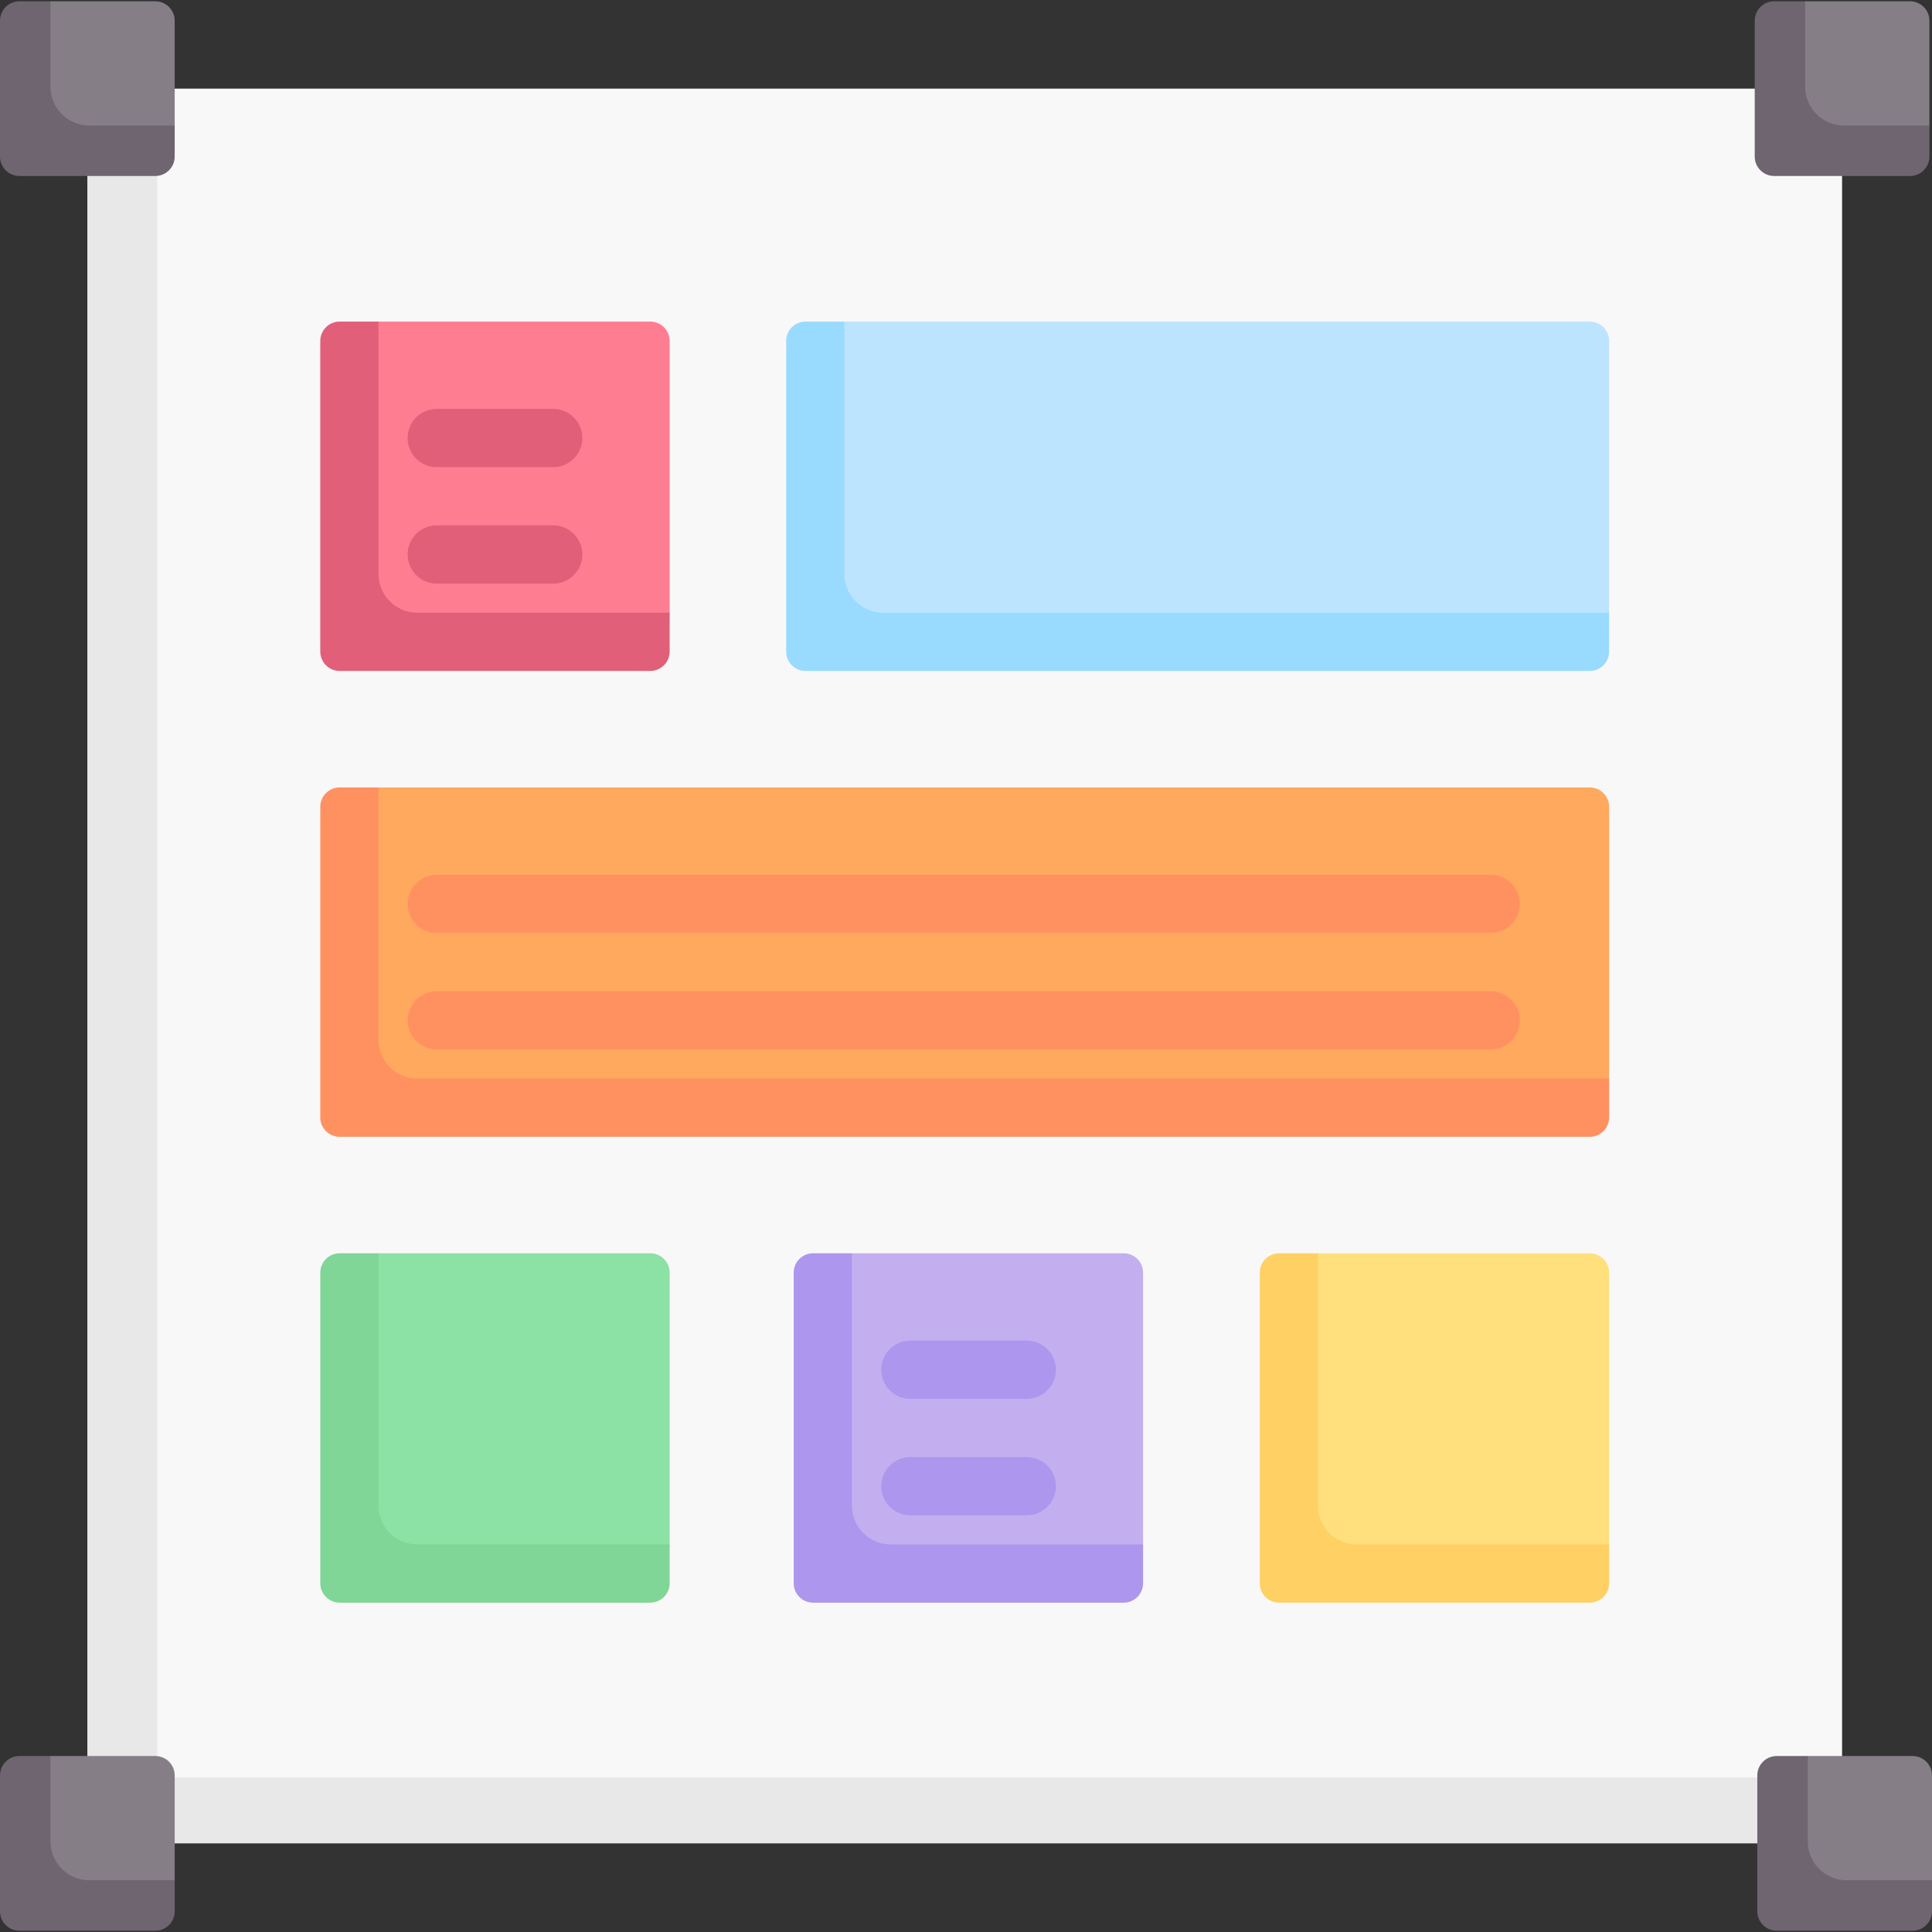
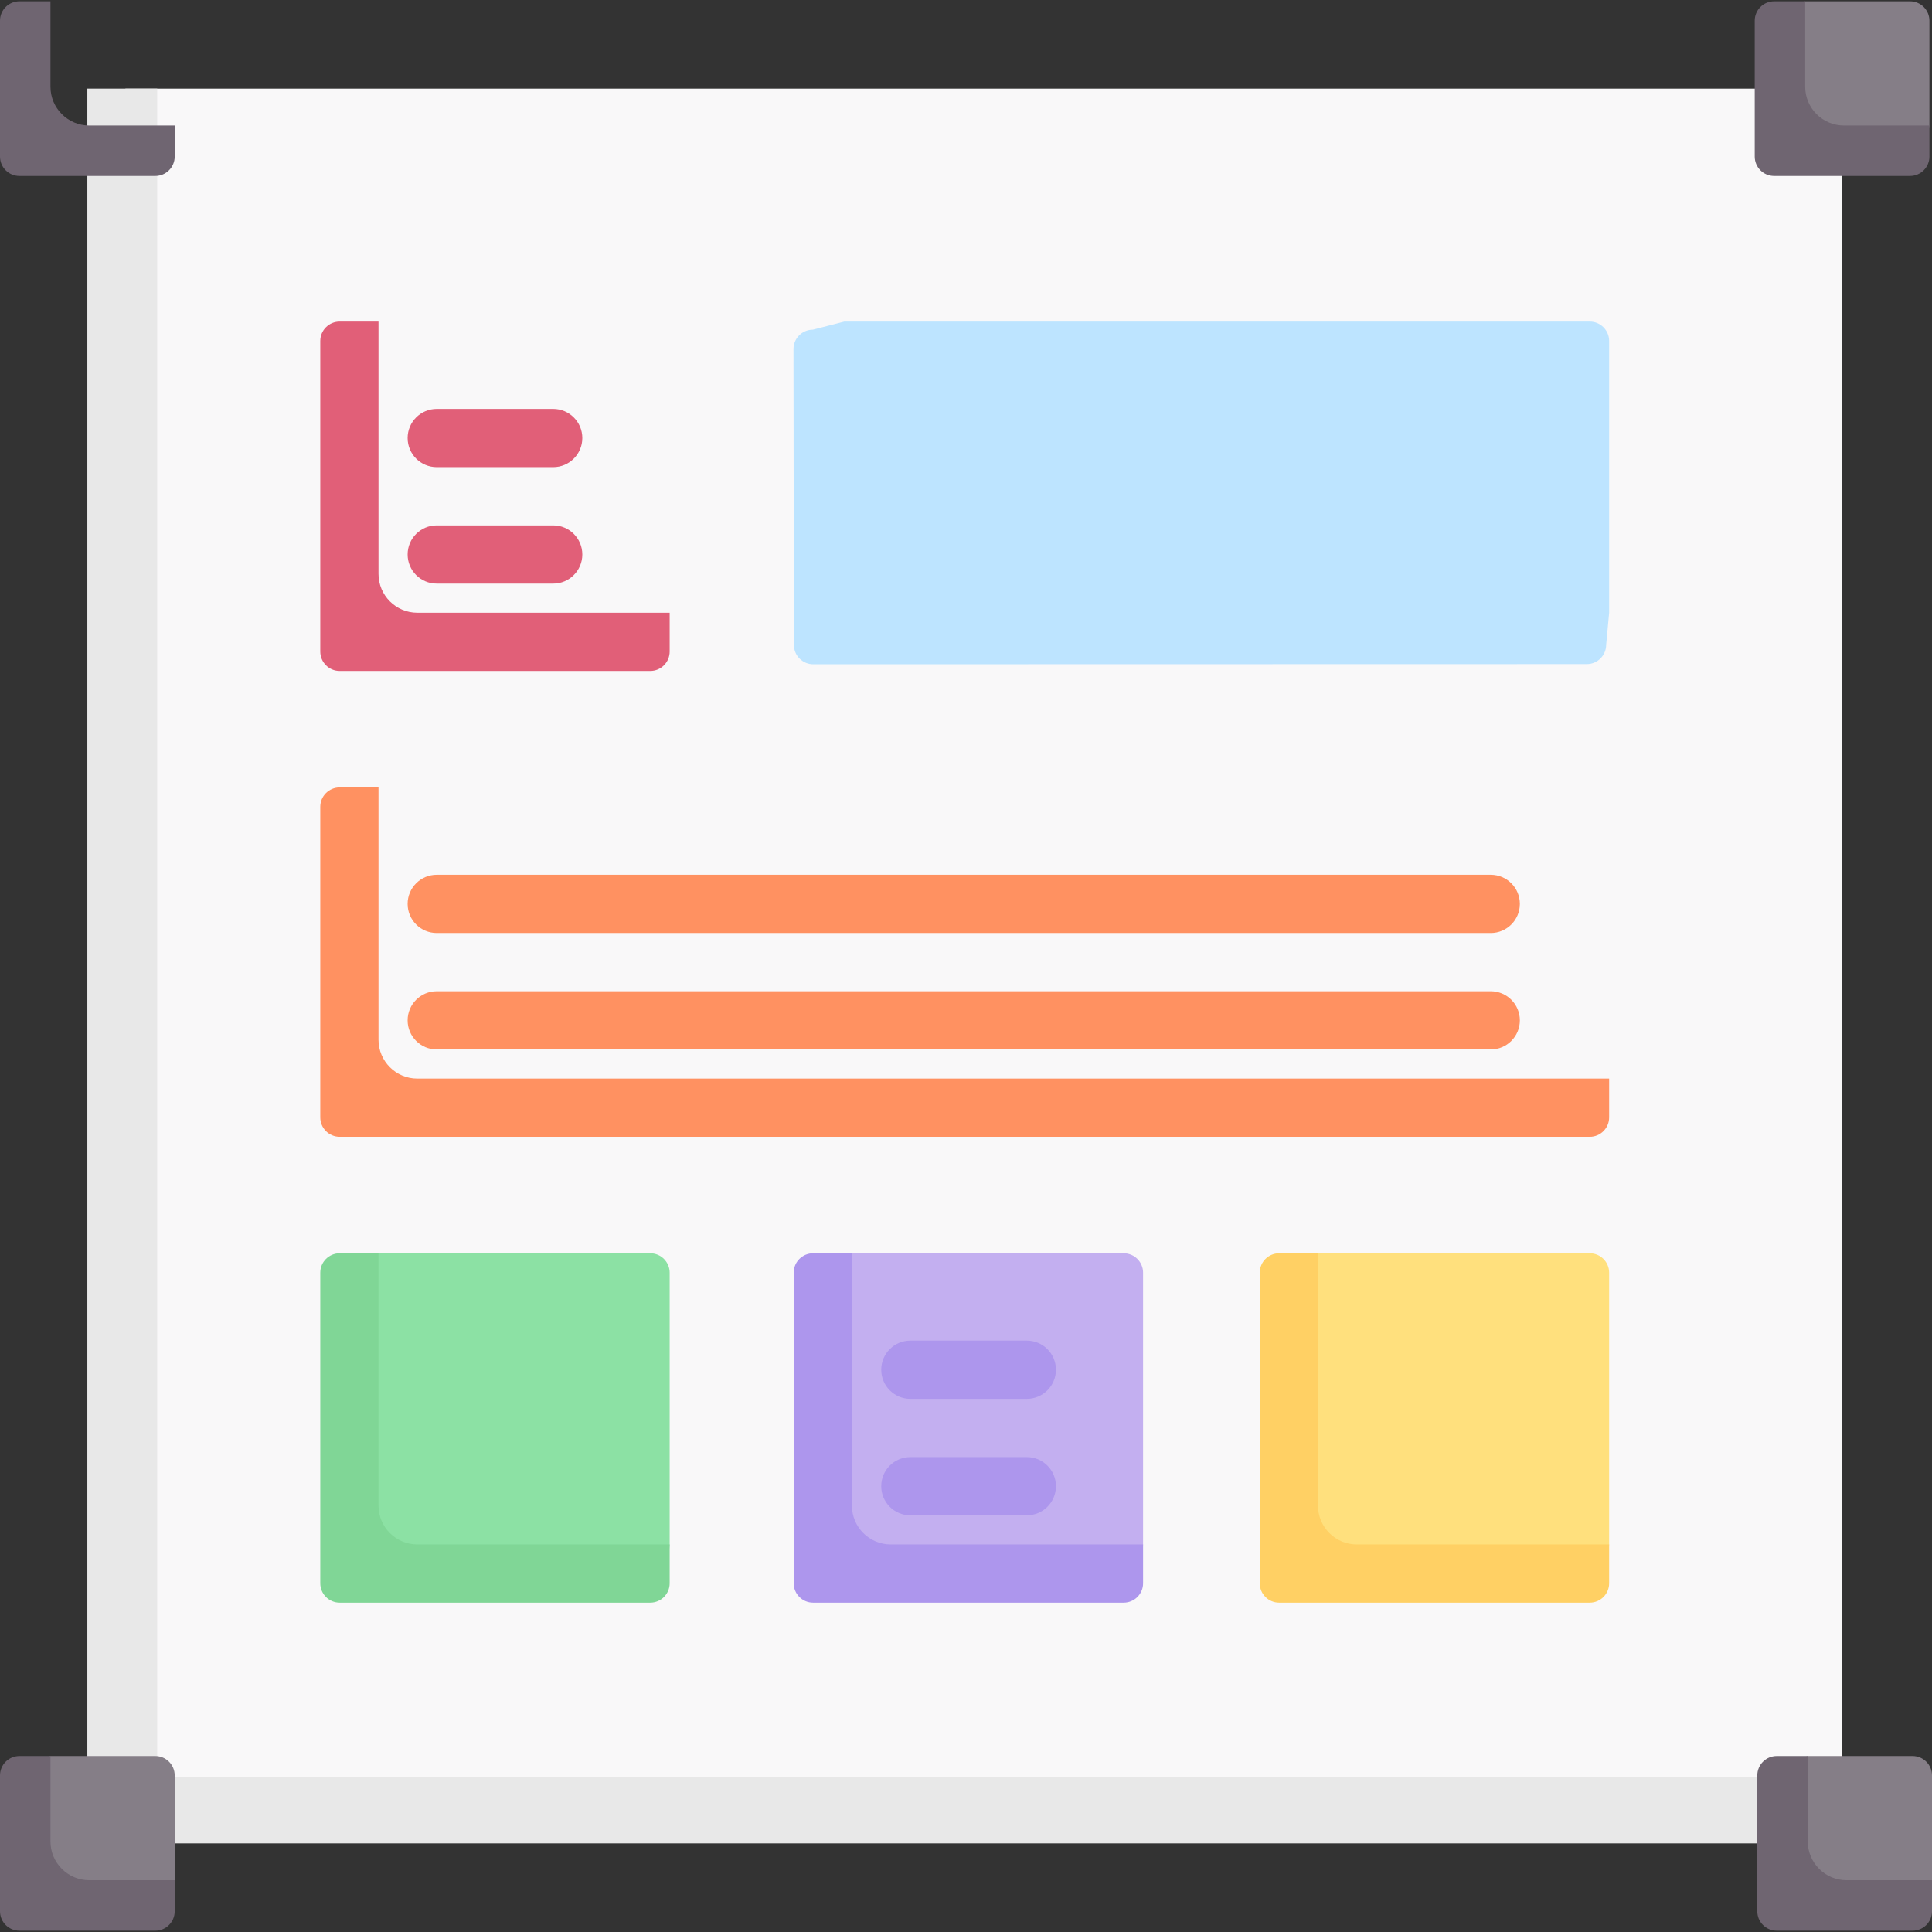
<svg xmlns="http://www.w3.org/2000/svg" id="Capa_1" enable-background="new 0 0 497.665 497.665" height="512" viewBox="0 0 497.665 497.665" width="512">
  <rect x="0" y="0" width="497.665" height="497.665" fill="#333333" stroke="none" />
  <g>
    <path d="m32.309 22.832h442.191v442.191h-442.191z" fill="#f9f8f9" />
    <path d="m474.5 457.832v17h-452v-452h18v435z" fill="#e8e8e8" />
    <g>
-       <path d="m84.5 166.109-.106-76.191c0-2.761 2.239-5 5-5l8.106-2.085h70c2.761 0 5 2.239 5 5v70l-.766 8.234c0 2.761-2.239 5-5 5l-77.234.042c-2.761 0-5-2.239-5-5z" fill="#ff7d91" />
      <path d="m172.5 157.832v10c0 2.761-2.239 5-5 5h-80c-2.761 0-5-2.239-5-5v-80c0-2.761 2.239-5 5-5h10v65c0 5.523 4.477 10 10 10z" fill="#e15f78" />
    </g>
    <g>
      <path d="m84.5 406.109-.106-76.191c0-2.761 2.239-5 5-5l8.106-2.085h70c2.761 0 5 2.239 5 5v70l-.766 8.234c0 2.761-2.239 5-5 5l-77.234.042c-2.761 0-5-2.239-5-5z" fill="#8ce1a4" />
      <path d="m172.5 397.832v10c0 2.761-2.239 5-5 5h-80c-2.761 0-5-2.239-5-5v-80c0-2.761 2.239-5 5-5h10v65c0 5.523 4.477 10 10 10z" fill="#80d696" />
    </g>
    <g>
-       <path d="m206.447 406.109-.106-76.191c0-2.761 2.239-5 5-5l8.106-2.085h70c2.761 0 5 2.239 5 5v70l-.766 8.234c0 2.761-2.239 5-5 5l-77.234.043c-2.762-.001-5-2.24-5-5.001z" fill="#c3aff0" />
+       <path d="m206.447 406.109-.106-76.191c0-2.761 2.239-5 5-5l8.106-2.085h70c2.761 0 5 2.239 5 5v70l-.766 8.234c0 2.761-2.239 5-5 5c-2.762-.001-5-2.24-5-5.001z" fill="#c3aff0" />
      <path d="m294.447 397.832v10c0 2.761-2.239 5-5 5h-80c-2.761 0-5-2.239-5-5v-80c0-2.761 2.239-5 5-5h10v65c0 5.523 4.477 10 10 10z" fill="#ad96ed" />
    </g>
    <g>
      <path d="m326.5 406.109-.106-76.191c0-2.761 2.239-5 5-5l8.106-2.085h70c2.761 0 5 2.239 5 5v70l-.766 8.234c0 2.761-2.239 5-5 5l-77.234.043c-2.761-.001-5-2.24-5-5.001z" fill="#ffe07d" />
      <path d="m414.5 397.832v10c0 2.761-2.239 5-5 5h-80c-2.761 0-5-2.239-5-5v-80c0-2.761 2.239-5 5-5h10v65c0 5.523 4.477 10 10 10z" fill="#ffd064" />
    </g>
    <g>
      <path d="m204.5 166.109-.106-76.191c0-2.761 2.239-5 5-5l8.106-2.085h192c2.761 0 5 2.239 5 5v70l-.766 8.234c0 2.761-2.239 5-5 5l-199.234.042c-2.761 0-5-2.239-5-5z" fill="#bde4ff" />
-       <path d="m414.5 157.832v10c0 2.761-2.239 5-5 5h-202c-2.761 0-5-2.239-5-5v-80c0-2.761 2.239-5 5-5h10v65c0 5.523 4.477 10 10 10z" fill="#99dbff" />
    </g>
    <g>
-       <path d="m84.5 286.109-.106-76.191c0-2.761 2.239-5 5-5l8.106-2.085h312c2.761 0 5 2.239 5 5v70l-.766 8.234c0 2.761-2.239 5-5 5l-319.234.042c-2.761 0-5-2.239-5-5z" fill="#ffa95f" />
      <path d="m414.5 277.832v10c0 2.761-2.239 5-5 5h-322c-2.761 0-5-2.239-5-5v-80c0-2.761 2.239-5 5-5h10v65c0 5.523 4.477 10 10 10z" fill="#ff9161" />
    </g>
    <g>
      <path d="m459.096 42.535 31.638 1.106c2.761 0 5-2.239 5-5l1.266-6.309v-27c0-2.761-2.239-5-5-5h-27l-6.67 2.245c-2.761 0-5 2.239-5 5l.766 29.957c0 2.762 2.238 5.001 5 5.001z" fill="#857e87" />
      <path d="m497 32.332v8c0 2.76-2.24 5-5 5h-35c-2.76 0-5-2.24-5-5v-35c0-2.76 2.24-5 5-5h8v22c0 5.52 4.48 10 10 10z" fill="#6f6571" />
    </g>
    <g>
      <g>
        <path d="m142.5 120.332h-30c-4.142 0-7.5-3.358-7.5-7.5s3.358-7.5 7.5-7.5h30c4.142 0 7.5 3.358 7.5 7.5s-3.358 7.5-7.5 7.5z" fill="#e15f78" />
      </g>
      <g>
        <path d="m142.5 150.332h-30c-4.142 0-7.5-3.358-7.5-7.5s3.358-7.5 7.5-7.5h30c4.142 0 7.5 3.358 7.5 7.5s-3.358 7.5-7.5 7.5z" fill="#e15f78" />
      </g>
    </g>
    <g>
      <g>
        <path d="m384 240.332h-271.5c-4.142 0-7.5-3.358-7.5-7.5s3.358-7.5 7.5-7.5h271.5c4.142 0 7.5 3.358 7.5 7.5s-3.358 7.5-7.5 7.5z" fill="#ff9161" />
      </g>
      <g>
        <path d="m384 270.332h-271.5c-4.142 0-7.5-3.358-7.5-7.5s3.358-7.5 7.5-7.5h271.5c4.142 0 7.5 3.358 7.5 7.5s-3.358 7.5-7.5 7.5z" fill="#ff9161" />
      </g>
    </g>
    <g>
      <g>
        <path d="m264.5 360.332h-30c-4.142 0-7.5-3.358-7.5-7.5s3.358-7.5 7.5-7.5h30c4.142 0 7.5 3.358 7.5 7.5s-3.358 7.5-7.5 7.5z" fill="#ad96ed" />
      </g>
      <g>
        <path d="m264.5 390.332h-30c-4.142 0-7.5-3.358-7.5-7.5s3.358-7.5 7.5-7.5h30c4.142 0 7.5 3.358 7.5 7.5s-3.358 7.5-7.5 7.5z" fill="#ad96ed" />
      </g>
    </g>
    <g>
-       <path d="m7.096 42.535 31.638 1.106c2.761 0 5-2.239 5-5l1.266-6.309v-27c0-2.761-2.239-5-5-5h-27l-6.67 2.245c-2.761 0-5 2.239-5 5l.766 29.957c0 2.762 2.238 5.001 5 5.001z" fill="#857e87" />
      <path d="m45 32.332v8c0 2.76-2.24 5-5 5h-35c-2.76 0-5-2.24-5-5v-35c0-2.76 2.24-5 5-5h8v22c0 5.52 4.48 10 10 10z" fill="#6f6571" />
    </g>
    <g>
      <path d="m7.096 494.535 31.638 1.106c2.761 0 5-2.239 5-5l1.266-6.309v-27c0-2.761-2.239-5-5-5h-27l-6.67 2.245c-2.761 0-5 2.239-5 5l.766 29.957c0 2.762 2.238 5.001 5 5.001z" fill="#857e87" />
      <path d="m45 484.332v8c0 2.76-2.24 5-5 5h-35c-2.76 0-5-2.24-5-5v-35c0-2.76 2.24-5 5-5h8v22c0 5.52 4.48 10 10 10z" fill="#6f6571" />
    </g>
    <g>
      <path d="m459.761 494.535 31.638 1.106c2.761 0 5-2.239 5-5l1.266-6.309v-27c0-2.761-2.239-5-5-5h-27l-6.67 2.245c-2.761 0-5 2.239-5 5l.766 29.957c0 2.762 2.238 5.001 5 5.001z" fill="#857e87" />
      <path d="m497.665 484.332v8c0 2.76-2.24 5-5 5h-35c-2.76 0-5-2.24-5-5v-35c0-2.76 2.24-5 5-5h8v22c0 5.52 4.48 10 10 10z" fill="#6f6571" />
    </g>
  </g>
</svg>